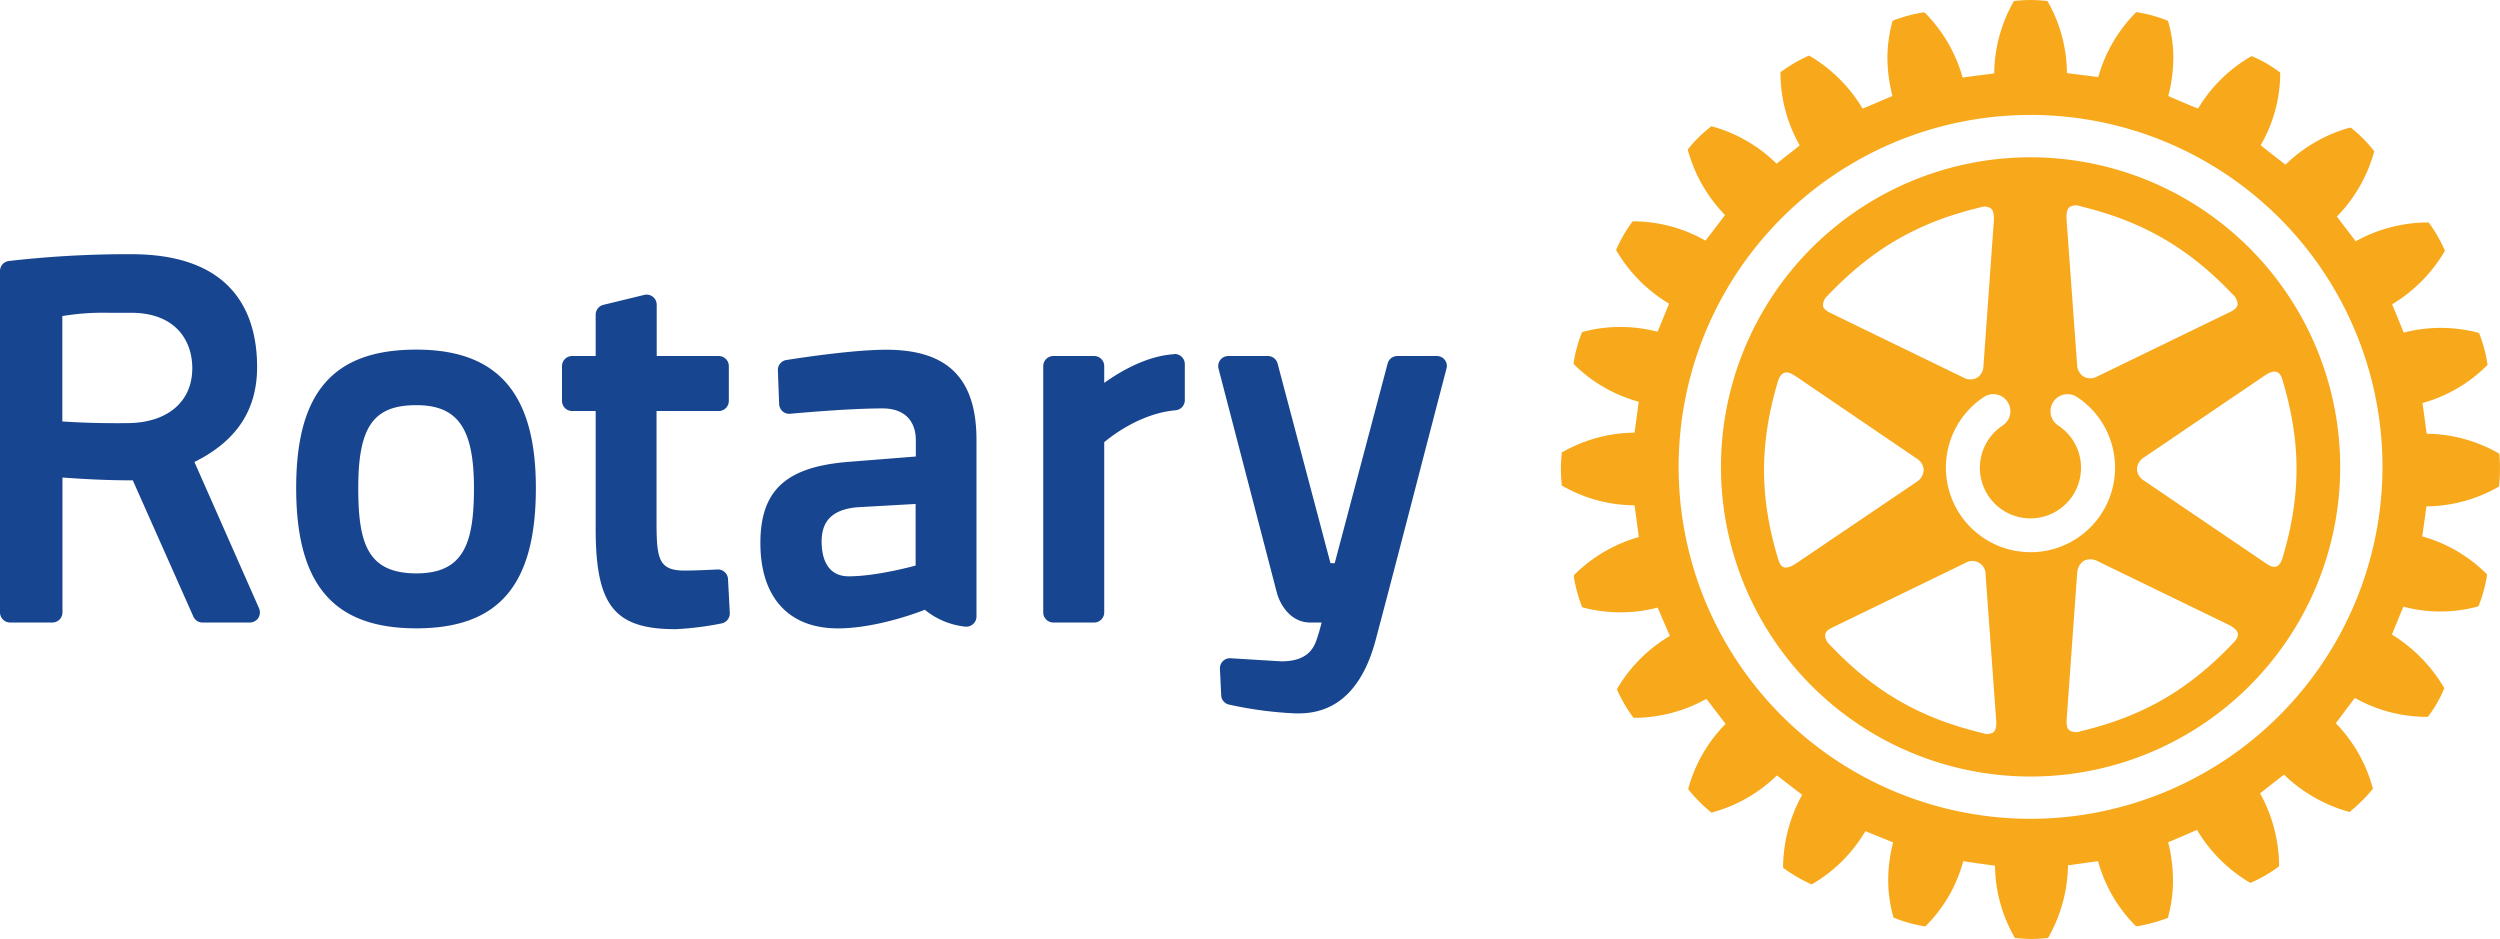
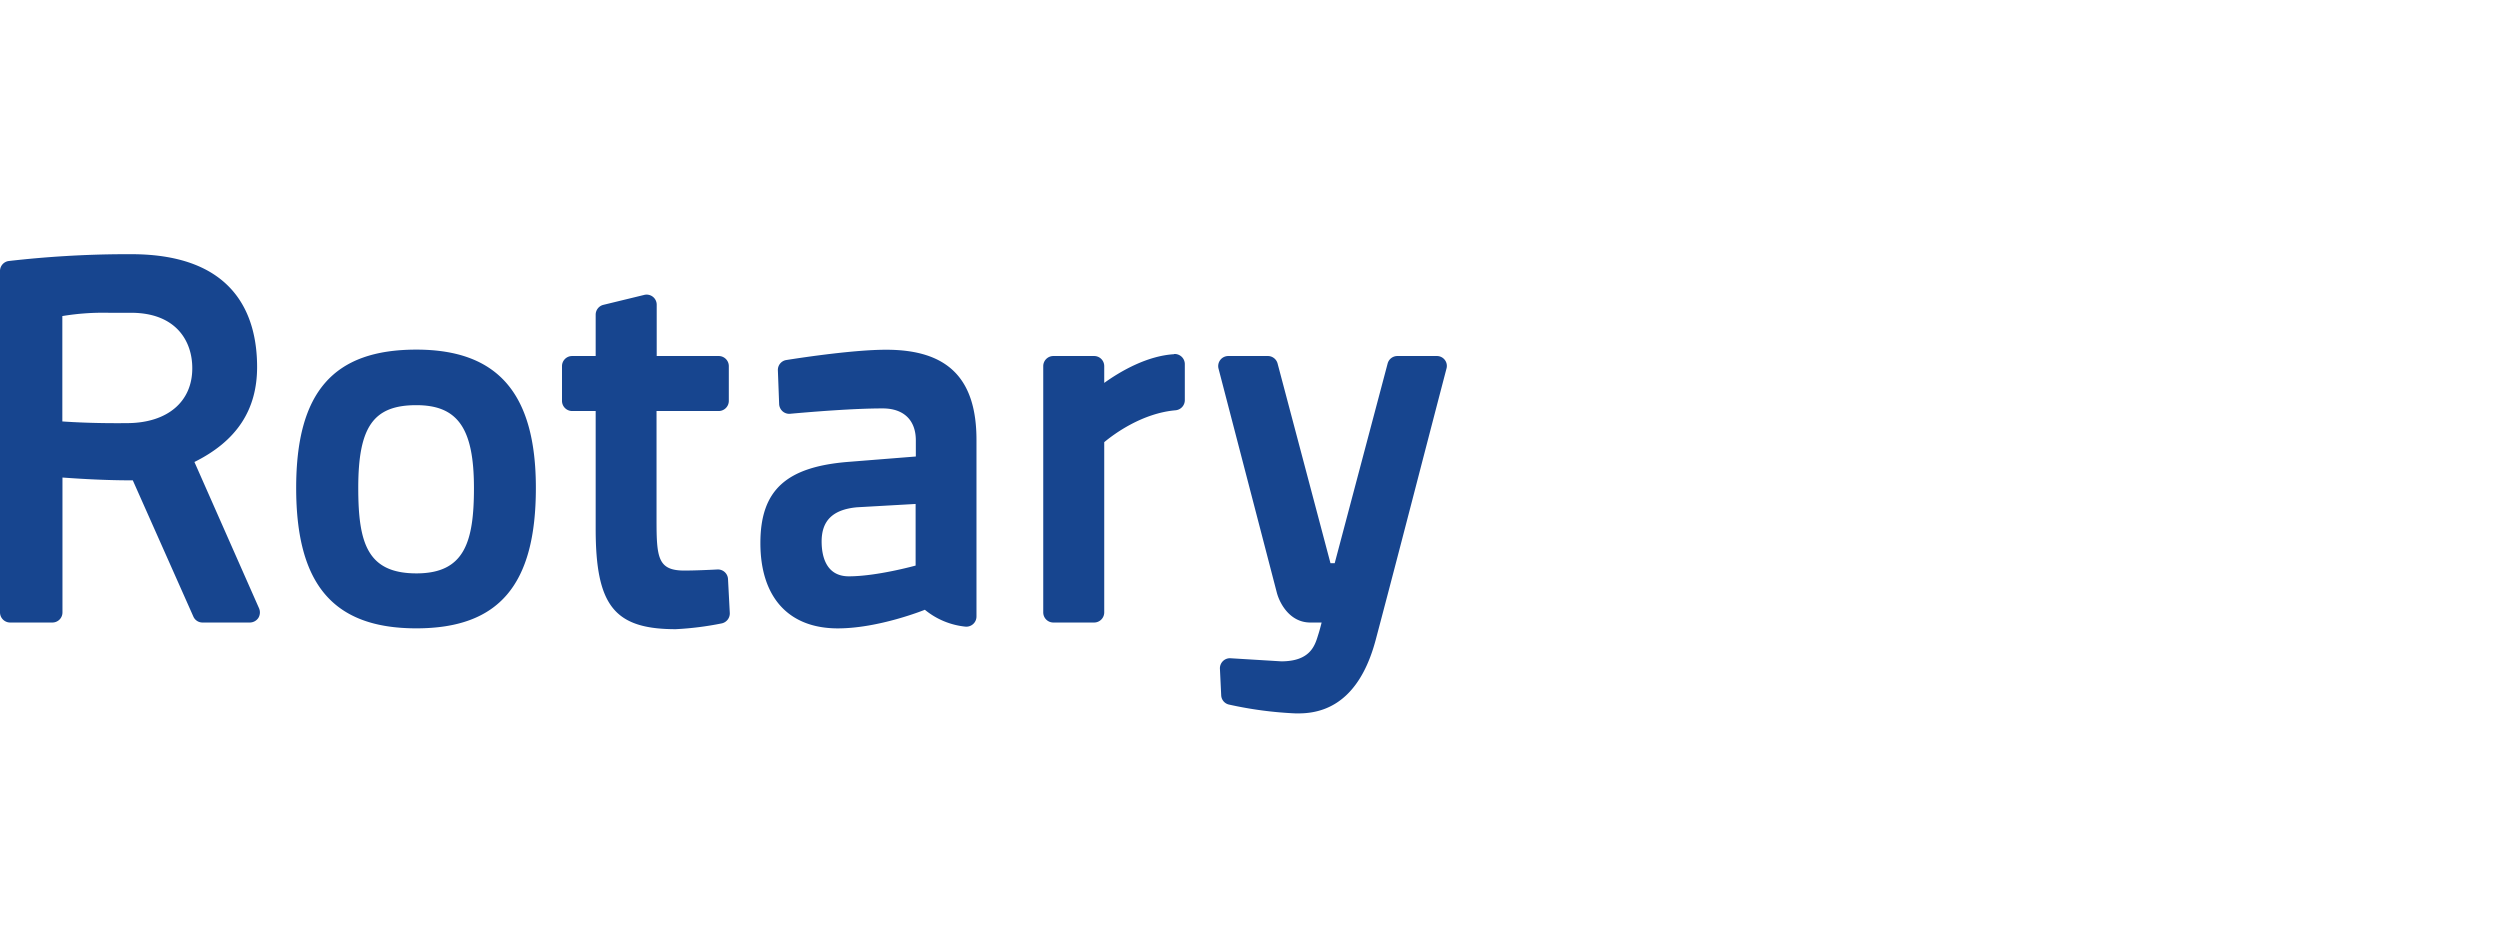
<svg xmlns="http://www.w3.org/2000/svg" width="593.15" height="222.86" viewBox="0 0 593.15 222.86">
  <title>rotary-logo-color-2019</title>
  <path d="M172.73 137.43l.42 8a2.42 2.42 0 0 1-1.94 2.48 73.18 73.18 0 0 1-10.88 1.37c-14.56 0-19-5.57-19-23.82V97.52h-5.59a2.41 2.41 0 0 1-2.4-2.41v-8.25a2.4 2.4 0 0 1 2.4-2.39h5.59v-9.81a2.4 2.4 0 0 1 1.82-2.33l9.66-2.35a2.39 2.39 0 0 1 3 2.33v12.16h14.72a2.4 2.4 0 0 1 2.39 2.39v8.25a2.41 2.41 0 0 1-2.39 2.41h-14.76v25.85c0 8.94.32 12 6.59 12 2.31 0 5.94-.15 7.88-.26a2.4 2.4 0 0 1 2.49 2.32zm-45.59-21.66c0 23-8.75 33.31-28.36 33.31s-28.51-10.31-28.51-33.31c0-22.7 8.79-32.82 28.51-32.82 19.35 0 28.36 10.42 28.36 32.82zm-14.69 0c0-14.14-3.84-19.64-13.67-19.64-10.2 0-13.78 5.13-13.78 19.64 0 13.16 2.2 20.27 13.82 20.27 11.39 0 13.63-7.43 13.63-20.27zM342.8 85.4a2.34 2.34 0 0 0-1.88-.93h-9.38a2.39 2.39 0 0 0-2.31 1.78l-12.56 47.38h-1l-12.55-47.38a2.39 2.39 0 0 0-2.32-1.78h-9.36a2.39 2.39 0 0 0-2.33 3l13.83 53.14c.7 2.63 3.13 7.09 7.95 7.09h2.68c-.23.89-.47 1.84-.73 2.65l-.13.41c-.75 2.45-1.88 6.15-8.72 6.15l-12-.73a2.34 2.34 0 0 0-1.83.67 2.4 2.4 0 0 0-.72 1.83l.3 6.26a2.36 2.36 0 0 0 1.82 2.22 90.6 90.6 0 0 0 15.81 2.1h.76c9 0 15.15-5.84 18.24-17.34 3.58-13.48 8.07-30.8 11.35-43.46l3.67-14.11 1.8-6.89a2.33 2.33 0 0 0-.39-2.06zM61.47 144.34a2.49 2.49 0 0 1-.18 2.28 2.46 2.46 0 0 1-2 1.08H48.06a2.36 2.36 0 0 1-2.19-1.43l-14.36-32.3c-7.14 0-13.34-.43-16.69-.67v32a2.39 2.39 0 0 1-2.39 2.4h-10A2.41 2.41 0 0 1 0 145.3v-81a2.39 2.39 0 0 1 2.14-2.38 248.23 248.23 0 0 1 27-1.61h2C55.8 60.31 61 74.88 61 87.08c0 10.19-4.86 17.56-14.87 22.53zM31.08 74.21h-5.29a59.24 59.24 0 0 0-11 .78v25c2.82.2 8.26.48 15.55.4 9.42-.09 15.28-5.09 15.28-13 .03-6.4-3.8-13.18-14.54-13.18zm200.6 30.15v41.92a2.41 2.41 0 0 1-2.68 2.39 18 18 0 0 1-9.57-4c-.1.05-10.94 4.42-20.65 4.42-11.67 0-18.37-7.37-18.37-20.25 0-12.58 6.14-18.15 21.17-19.28l15.71-1.25v-3.82c0-4.82-2.88-7.59-7.87-7.59-6.88 0-16.7.8-21.92 1.27a2.38 2.38 0 0 1-1.82-.58 2.46 2.46 0 0 1-.82-1.7l-.3-8a2.38 2.38 0 0 1 2-2.47c4.68-.74 16.35-2.44 23.63-2.44 14.65-.03 21.49 6.79 21.49 21.38zm-28.39 16c-5.67.54-8.35 3.13-8.35 8.12 0 3.08.83 8.26 6.45 8.26 6.68 0 15.74-2.53 15.85-2.55v-14.62zm75.27-36.32c-6.37.38-12.66 4-16.57 6.81v-3.99a2.39 2.39 0 0 0-2.41-2.39h-9.64a2.4 2.4 0 0 0-2.42 2.39v58.44a2.4 2.4 0 0 0 2.42 2.4h9.64a2.4 2.4 0 0 0 2.41-2.4v-40.39c2.17-1.82 8.91-6.87 16.94-7.57a2.41 2.41 0 0 0 2.18-2.4v-8.56a2.41 2.41 0 0 0-2.55-2.39z" fill="#17458f" />
-   <path d="M593 107.97v-.31l-.24-.14a35 35 0 0 0-17-4.61c-.12-.8-.88-6.48-1-7.29A34.8 34.8 0 0 0 590 86.77l.21-.19-.06-.31a32.87 32.87 0 0 0-1.86-7l-.12-.28-.29-.07a34.88 34.88 0 0 0-17.58 0c-.28-.75-2.44-6-2.75-6.72a35.85 35.85 0 0 0 12.38-12.43l.14-.23-.07-.27a36.05 36.05 0 0 0-3.6-6.25l-.17-.24h-.32a35.44 35.44 0 0 0-17 4.47c-.48-.66-4-5.23-4.47-5.87a35.22 35.22 0 0 0 8.8-15.22l.08-.3-.21-.23a32.61 32.61 0 0 0-5.11-5.16l-.22-.17h-.31a35.44 35.44 0 0 0-15.22 8.78c-.66-.51-5.22-4.08-5.88-4.62A34.45 34.45 0 0 0 541 17.97v-.74l-.23-.18a29.77 29.77 0 0 0-6.29-3.63l-.26-.1-.25.13a35 35 0 0 0-12.46 12.32c-.78-.3-6.33-2.63-7.06-3a36.66 36.66 0 0 0 1.19-8.89 29.91 29.91 0 0 0-1.19-8.66l-.07-.28-.29-.11a31.53 31.53 0 0 0-6.93-1.9l-.33-.05-.19.2a35.16 35.16 0 0 0-8.81 15.22c-.82-.14-6.56-.85-7.43-.94a34.77 34.77 0 0 0-4.56-17l-.14-.15h-.3a32.46 32.46 0 0 0-7.24 0h-.32l-.14.27a35 35 0 0 0-4.55 16.94c-.83.11-6.66.82-7.5 1a35.07 35.07 0 0 0-8.81-15.25l-.22-.22h-.32a34.06 34.06 0 0 0-6.95 1.86l-.28.12-.11.28a33.27 33.27 0 0 0-1.15 8.76 38.33 38.33 0 0 0 1.19 8.8c-.73.31-6.33 2.72-7.08 3a35.63 35.63 0 0 0-12.41-12.42l-.26-.16-.31.11a36.21 36.21 0 0 0-6.24 3.64l-.26.16v.8A35 35 0 0 0 427 34.5c-.63.52-4.84 3.82-5.48 4.33a35.37 35.37 0 0 0-15.23-8.82l-.28-.06-.21.2a31.11 31.11 0 0 0-5.17 5.09l-.19.24.07.29a35.54 35.54 0 0 0 8.77 15.25c-.46.64-4.13 5.42-4.64 6.08a34.78 34.78 0 0 0-17-4.59h-.28l-.18.25a34.11 34.11 0 0 0-3.63 6.27l-.12.26.15.28A35.64 35.64 0 0 0 396 72.04c-.28.74-2.41 5.92-2.73 6.67a34.64 34.64 0 0 0-17.61 0l-.29.07-.1.26a32.31 32.31 0 0 0-1.9 7v.3l.21.24a34.61 34.61 0 0 0 15.23 8.73c-.12.82-.87 6.56-1 7.34a35.19 35.19 0 0 0-17 4.56l-.27.15v.3a33 33 0 0 0 0 7.25v.29l.27.14a34.8 34.8 0 0 0 17 4.55c.12.83.93 6.72 1 7.53a35.59 35.59 0 0 0-15.2 8.86l-.21.25v.27a35 35 0 0 0 1.89 7l.12.26.27.1a35.15 35.15 0 0 0 17.62 0c.3.74 2.58 6 2.9 6.71a35.34 35.34 0 0 0-12.42 12.39l-.13.27.1.28a34.49 34.49 0 0 0 3.64 6.26l.18.24h.28a35.11 35.11 0 0 0 17-4.5c.5.62 4.09 5.3 4.56 5.94a34.86 34.86 0 0 0-8.8 15.2l-.07.28.18.24a37.53 37.53 0 0 0 5.1 5.14l.24.21.29-.1a35.12 35.12 0 0 0 15.24-8.75c.66.52 5.31 4.09 6 4.6a36 36 0 0 0-4.53 16.7v.61l.27.21a36.92 36.92 0 0 0 6.23 3.62l.27.1.29-.14a35.25 35.25 0 0 0 12.46-12.47l6.58 2.67a35.85 35.85 0 0 0-1.16 8.8 31.43 31.43 0 0 0 1.19 8.76l.06.29.3.11a34 34 0 0 0 7 1.93h.32l.21-.24a34.17 34.17 0 0 0 8.72-15.2c.84.14 6.72 1 7.54 1.06a34.83 34.83 0 0 0 4.59 16.93l.12.26h.33a32.37 32.37 0 0 0 7.23 0h.29l.15-.26a35.68 35.68 0 0 0 4.6-17c.82-.11 6.32-.88 7.14-1a34.5 34.5 0 0 0 8.79 15.24l.22.2h.27a37.08 37.08 0 0 0 7-1.87l.26-.13.09-.27a32 32 0 0 0 1.14-8.76 37.3 37.3 0 0 0-1.14-8.89c.76-.29 6.09-2.6 6.84-2.93a35.8 35.8 0 0 0 12.42 12.44l.24.12.29-.11a31.5 31.5 0 0 0 6.29-3.65l.23-.14v-.81a36.19 36.19 0 0 0-4.5-16.53c.64-.5 5-3.92 5.67-4.43a36.06 36.06 0 0 0 15.27 8.79l.28.08.22-.2a37.06 37.06 0 0 0 5.15-5.1l.2-.26-.1-.26a35.15 35.15 0 0 0-8.73-15.25c.49-.65 4-5.32 4.52-6a34.8 34.8 0 0 0 17 4.49h.3l.18-.22a28.82 28.82 0 0 0 3.63-6.3l.12-.25-.14-.27a36.44 36.44 0 0 0-12.3-12.48c.3-.74 2.41-5.89 2.72-6.63a34 34 0 0 0 17.55 0l.26-.09.12-.26a34.36 34.36 0 0 0 1.91-7v-.3l-.22-.23a34.64 34.64 0 0 0-15.15-8.78c.13-.8.91-6.32 1-7.13a35 35 0 0 0 17-4.58l.24-.16v-.31a28.06 28.06 0 0 0 .2-3.62 27.68 27.68 0 0 0-.13-3.5zm-111.21 86.3a83.5 83.5 0 1 1 83.48-83.5 83.59 83.59 0 0 1-83.48 83.5z" fill="#f7a81b" />
-   <path d="M481.79 37.32a73.46 73.46 0 1 0 73.45 73.45 73.52 73.52 0 0 0-73.45-73.45zM491 49.13a2.93 2.93 0 0 1 2.57-.2c14.76 3.57 25.59 9.8 36.17 20.92a3.45 3.45 0 0 1 1.16 2.19v.26c-.22 1-1.35 1.55-2.36 2l-30.9 15a3.33 3.33 0 0 1-3.25.07 3.42 3.42 0 0 1-1.58-2.86l-2.49-34.23c-.1-1.64.12-2.65.68-3.15zm-57.37 21c10.57-11.1 21.39-17.37 36.15-20.91a2.82 2.82 0 0 1 2.54.21c.63.48.84 1.49.73 3.13l-2.45 34.21a3.3 3.3 0 0 1-1.55 2.86 3.33 3.33 0 0 1-3.25-.07l-30.88-15c-1-.5-2.19-1-2.39-2a3.09 3.09 0 0 1 1.13-2.45zm-7.33 63.44c-1.34.92-2.33 1.25-3.09 1s-1.12-1.22-1.39-2.13c-4.37-14.58-4.37-27.08-.05-41.78.37-1.26.9-2 1.57-2.2 1-.36 2 .37 3 1l28.38 19.31a3.4 3.4 0 0 1 1.7 2.78 3.56 3.56 0 0 1-1.66 2.77zm46.6 40.2a2.89 2.89 0 0 1-2.57.14c-14.75-3.52-25.6-9.76-36.15-20.89a3.29 3.29 0 0 1-1.14-2.13 1.16 1.16 0 0 1 0-.31c.14-1 1.33-1.54 2.33-2l30.9-15a3.15 3.15 0 0 1 4.83 2.78l2.5 34.3c.16 1.59-.08 2.59-.67 3.11zm8.8-42.76a20.07 20.07 0 0 1-11-36.82 4.052 4.052 0 0 1 4.47 6.76 12 12 0 1 0 13.15 0 4.052 4.052 0 0 1 4.47-6.76 20.07 20.07 0 0 1-11 36.83zm48.08 21.61c-10.53 11.08-21.31 17.32-36.15 20.88a3 3 0 0 1-2.66-.23c-.78-.65-.68-2-.6-3.08l2.46-34.25a3.64 3.64 0 0 1 1.62-2.9 3.53 3.53 0 0 1 3.22.1l30.91 15c1.45.71 2.22 1.41 2.37 2.18s-.45 1.57-1.14 2.28zm10.42-64.34c.83.28 1.16 1.2 1.41 2.11 4.35 14.59 4.35 27.08 0 41.79-.35 1.26-.86 2-1.53 2.23-1 .3-2-.4-2.92-1.06l-28.42-19.28a3.46 3.46 0 0 1-1.73-2.79 3.5 3.5 0 0 1 1.73-2.79l28.42-19.27c1.31-.94 2.32-1.23 3.07-.96z" fill="#f7a81b" />
</svg>